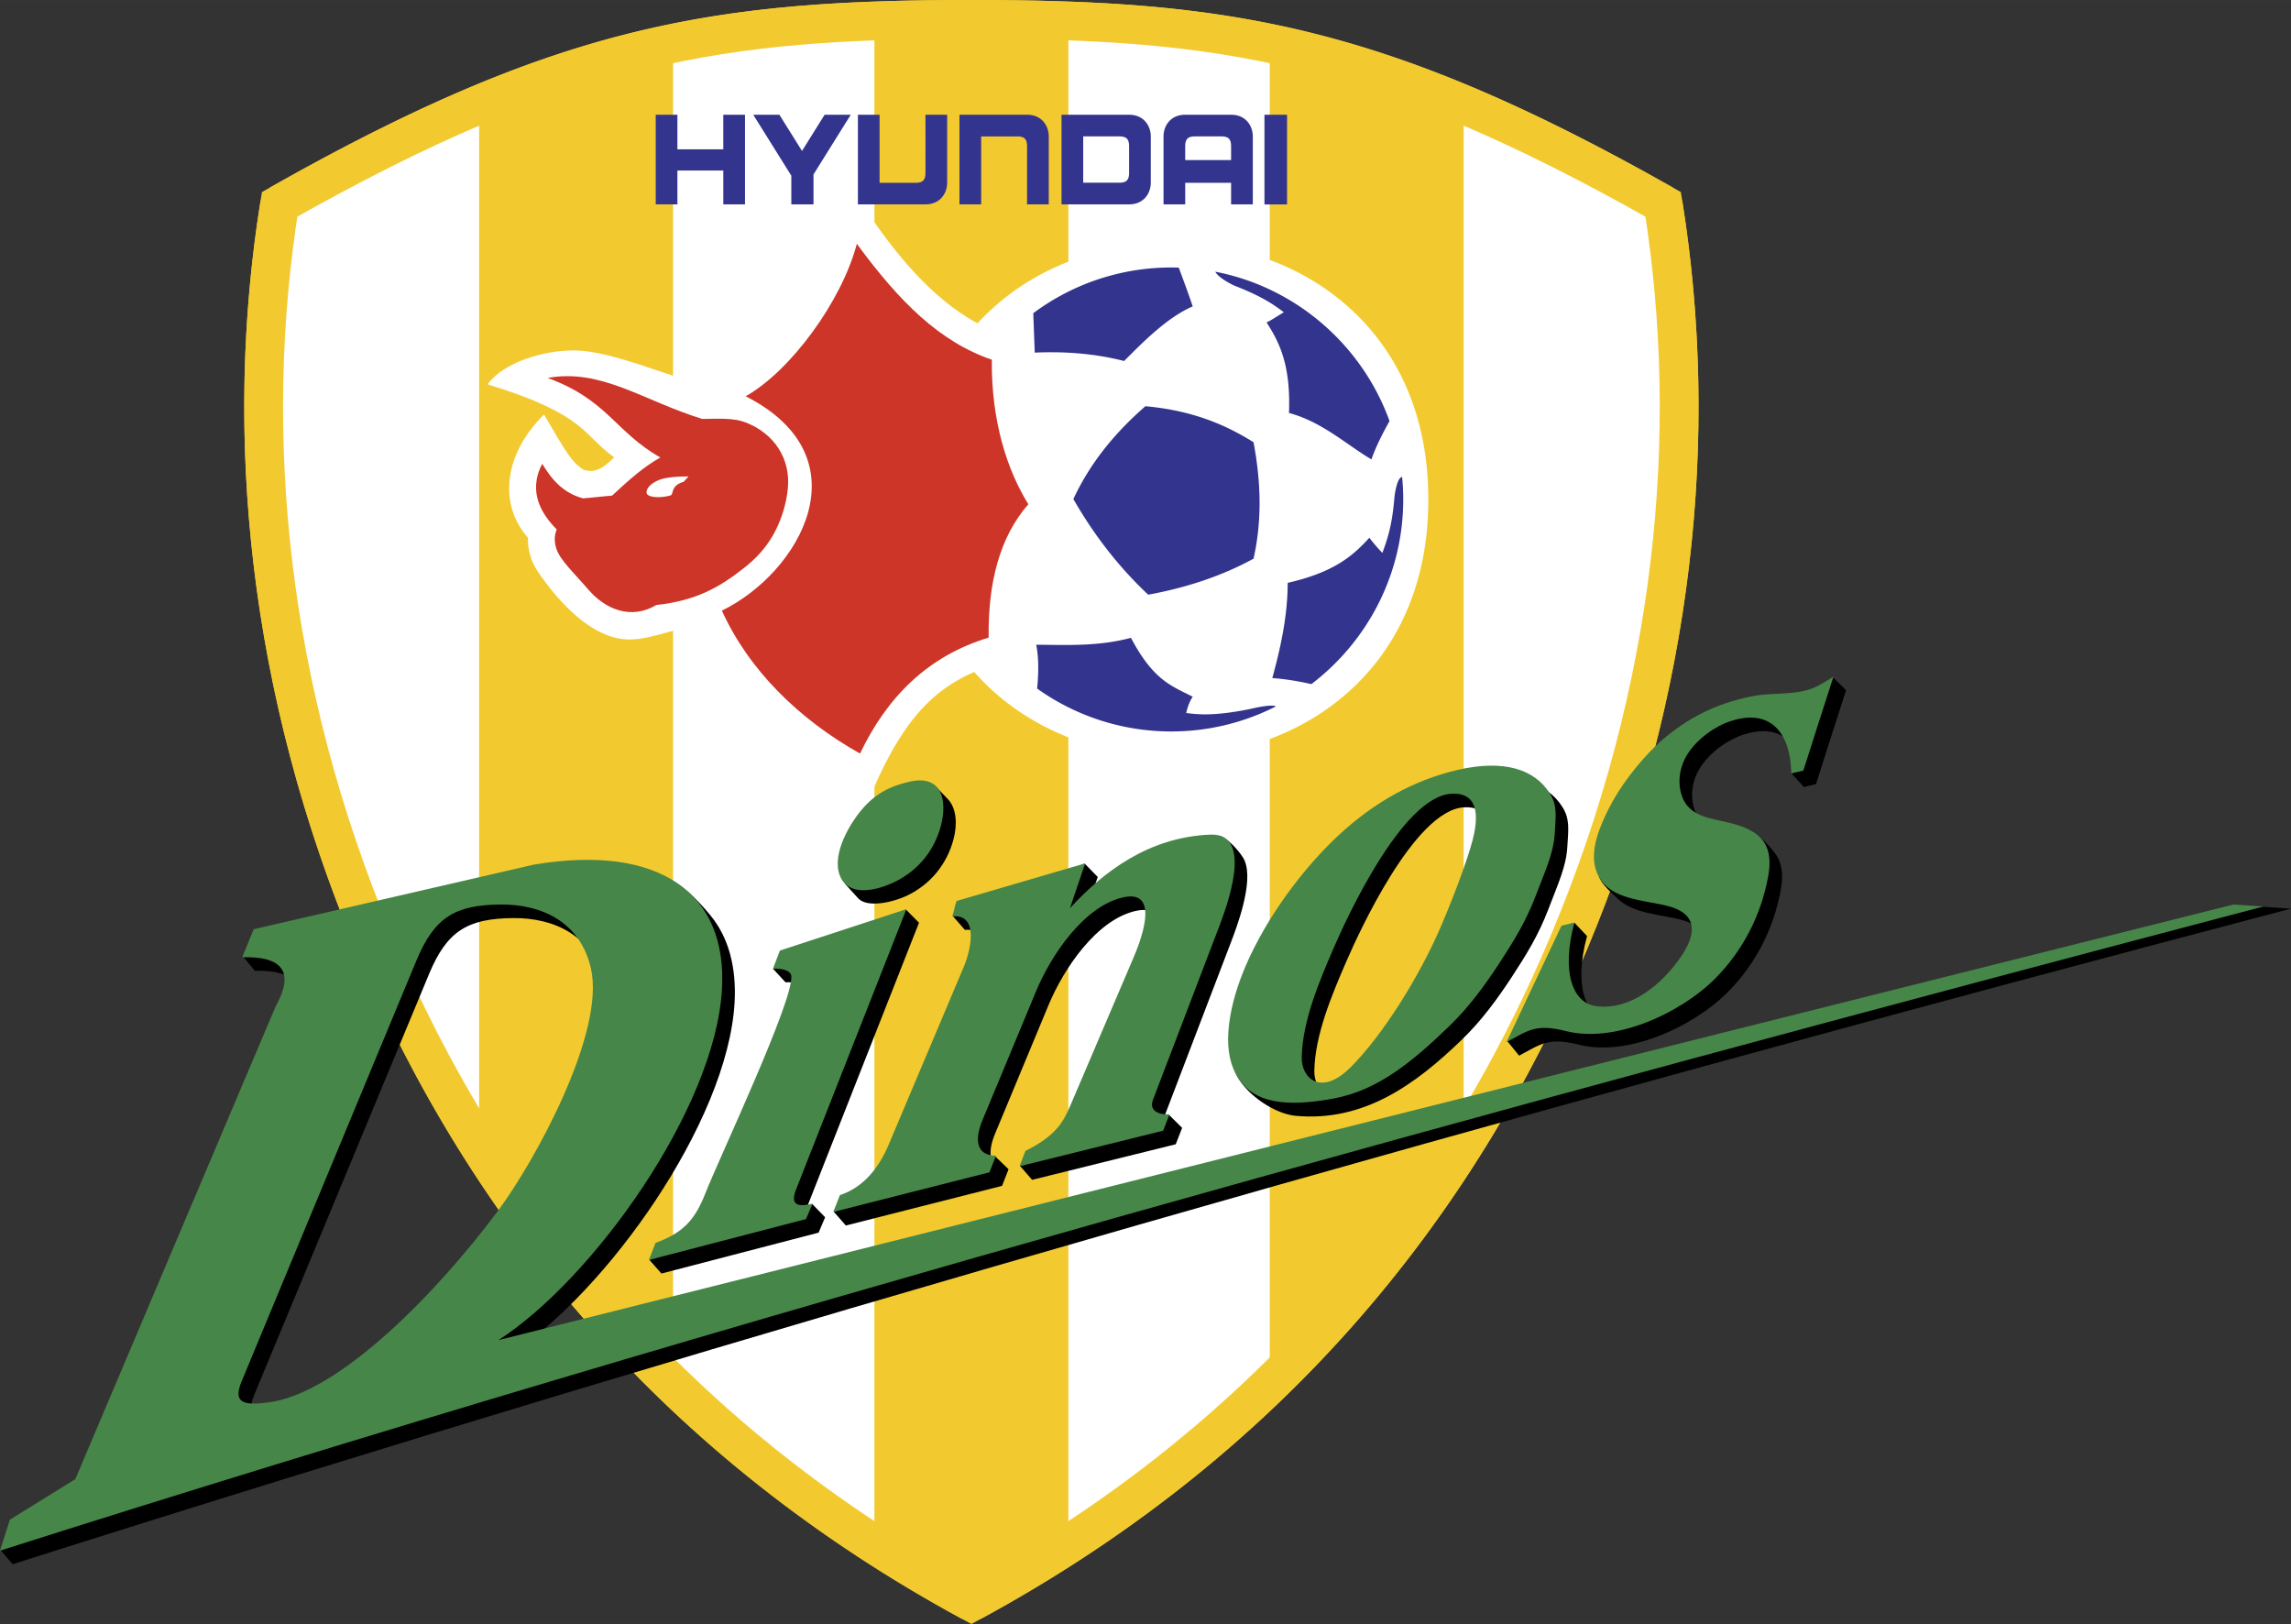
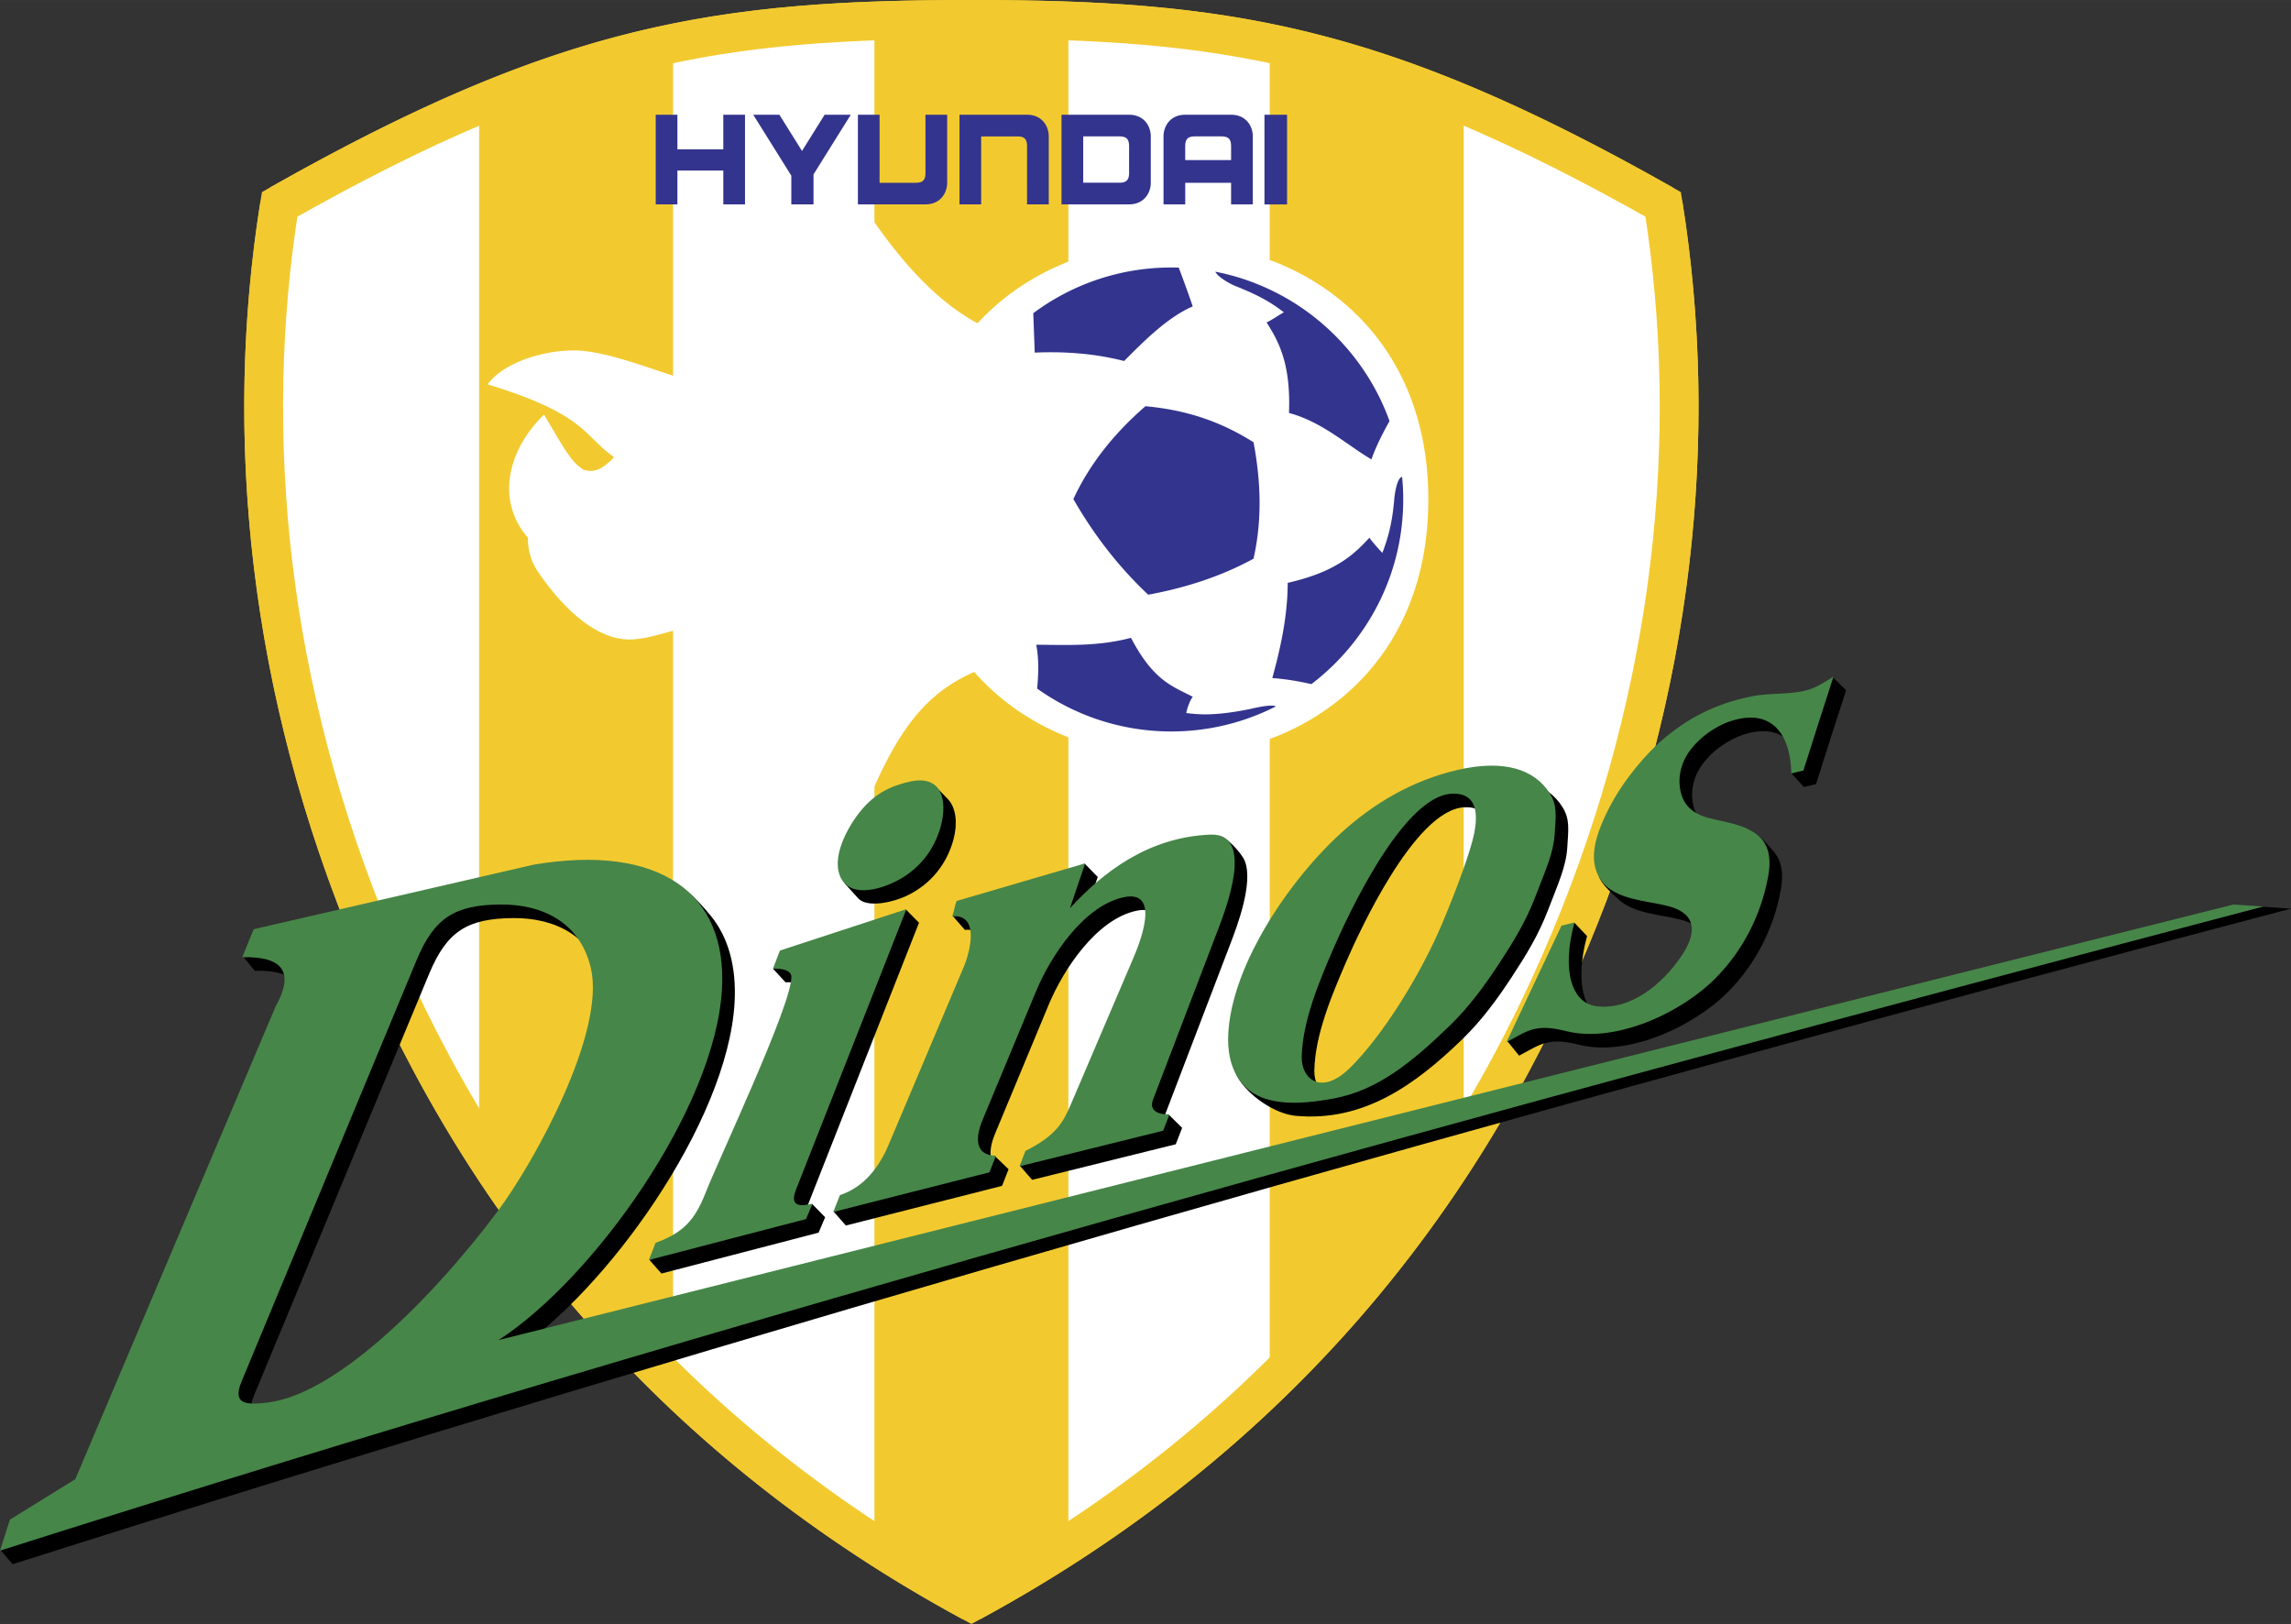
<svg xmlns="http://www.w3.org/2000/svg" width="2500" height="1772" viewBox="0 0 214.139 151.779">
  <rect x="0" y="0" width="214.139" height="151.779" fill="#333333" stroke="none" />
-   <path d="M25.244 17.521l-.76.43-.138.862c-3.692 23.099-.599 47.307 8.945 70.007 11.479 27.305 30.536 48.329 56.64 62.489l.865.469.865-.469c26.104-14.16 45.161-35.185 56.64-62.489 9.544-22.7 12.637-46.908 8.945-70.007l-.137-.862-.761-.43C129.697 2.435 115.196 0 90.796 0S51.895 2.435 25.244 17.521zM90.796 3.627c23.486 0 37.551 2.329 62.987 16.615a117.91 117.91 0 0 1 1.349 17.749c0 16.589-3.433 33.389-10.175 49.424-11.023 26.218-29.25 46.464-54.161 60.214-24.911-13.75-43.138-33.997-54.162-60.214C29.893 71.379 26.459 54.58 26.459 37.99c0-5.958.457-11.889 1.349-17.748C53.246 5.957 67.31 3.627 90.796 3.627z" fill="#f2ca30" />
+   <path d="M25.244 17.521l-.76.43-.138.862c-3.692 23.099-.599 47.307 8.945 70.007 11.479 27.305 30.536 48.329 56.64 62.489l.865.469.865-.469c26.104-14.16 45.161-35.185 56.64-62.489 9.544-22.7 12.637-46.908 8.945-70.007l-.137-.862-.761-.43C129.697 2.435 115.196 0 90.796 0S51.895 2.435 25.244 17.521zM90.796 3.627c23.486 0 37.551 2.329 62.987 16.615a117.91 117.91 0 0 1 1.349 17.749c0 16.589-3.433 33.389-10.175 49.424-11.023 26.218-29.25 46.464-54.161 60.214-24.911-13.75-43.138-33.997-54.162-60.214C29.893 71.379 26.459 54.58 26.459 37.99c0-5.958.457-11.889 1.349-17.748z" fill="#f2ca30" />
  <path d="M90.796 149.715c-27.246-14.779-45.173-36.243-55.833-61.597-9.995-23.773-12.245-47.626-8.826-69.019C52.932 3.932 67.387 1.813 90.796 1.813s37.863 2.118 64.659 17.286c3.419 21.393 1.169 45.246-8.826 69.019-10.66 25.355-28.587 46.818-55.833 61.597z" fill="#fff" stroke="#f2ca30" stroke-width="3.627" stroke-miterlimit="1" />
  <path d="M90.796 149.715a134.882 134.882 0 0 1-9.064-5.382V1.958c2.893-.104 5.896-.145 9.064-.145s6.171.04 9.064.145v142.375c-2.9 1.88-5.919 3.676-9.064 5.382zm-27.885-20.309c-7.044-6.815-13.057-14.308-18.128-22.358V9.777C51.241 7.069 57.1 5.255 62.911 4.053v125.353zm55.77-125.353c5.811 1.202 11.67 3.017 18.127 5.724v97.271a119.949 119.949 0 0 1-18.127 22.358V4.053z" fill="#f2ca30" />
  <path d="M133.505 46.685c.031-32.037-48.073-32.048-48.057-.011-.035 32.037 48.07 32.053 48.057.016v-.005z" fill="#fff" />
  <path d="M81.292 20.139c3.743 5.472 7.287 8.881 11.222 10.646l.621 31.241c-5.725 1.828-8.811 4.949-12.321 13.635L65.309 58.38c-3.234.61-5.286 1.731-7.524 1.283-3.167-.634-5.906-3.875-7.551-6.3-.688-1.015-.908-2.164-.89-3.111-2.885-3.29-2.096-7.963 1.5-11.507 2.086 3.526 2.543 4.404 3.699 5.159 1.092.347 1.863-.156 2.864-1.17-2.922-2.036-2.54-3.973-11.828-6.815 1.449-2.028 5.175-3.181 8.086-3.171 3.611.013 9.253 2.664 12.724 3.369l14.903-15.978z" fill="#fff" />
-   <path d="M80.386 70.428c-5.689-3.191-10.389-7.792-12.913-13.358 7.279-3.542 13.477-14.308 2.227-20.037 4.187-2.359 8.974-8.871 10.389-14.249 3.958 5.393 7.718 9.153 12.616 10.834-.058 5.86 1.492 10.418 3.414 13.506-2.709 3.104-3.773 7.384-3.711 12.467-5.689 1.721-9.498 5.555-12.022 10.837zM61.349 56.544c-2.385 1.423-4.793.374-6.334-1.416-1.353-1.573-2.689-2.797-3.021-3.876-.201-.655-.187-1.239.044-1.771-1.259-1.267-2.792-3.406-1.355-6.133.9 1.499 1.976 2.728 3.801 3.227.943-.066 1.779-.186 2.722-.252 1.609-1.486 2.905-2.66 4.515-3.568-4.254-2.416-4.916-5.374-10.533-7.433 5.039-.916 8.999 2.166 14.457 3.83 1.493-.022 2.885-.097 3.944.289 2.755 1.003 4.346 3.438 4.046 6.253-.074.697-.21 1.403-.435 2.124-.691 2.218-1.852 3.845-3.641 5.254-2.289 1.803-4.454 3.058-8.21 3.472zm-.917-10.521c-.008.472 1.224.562 2.224.284.366-.101-.044-.912 1.254-1.284l.441-.495c-1.383 0-2.387.122-2.957.42-.186.098-.952.466-.962 1.075z" fill="#cd3529" />
  <path d="M107.064 37.964c-2.983 2.585-5.251 5.468-6.736 8.679 1.957 3.416 4.289 6.395 6.995 8.938 3.719-.686 7-1.809 9.845-3.368.843-3.768.656-7.363 0-10.881-2.63-1.65-5.725-2.968-10.104-3.368zm2.413-12.965c.234 0 .468.005.701.012.476 1.275 1.013 2.738 1.305 3.626-2.397 1.022-4.728 3.418-6.412 5.102-3.261-.835-6.246-.873-8.354-.784l-.138-3.684a21.555 21.555 0 0 1 12.898-4.272zm4.117.393c7.548 1.461 13.722 6.86 16.285 13.958-.653 1.169-1.291 2.421-1.69 3.583-2.287-1.333-4.58-3.5-7.708-4.339.173-4.53-.91-6.613-2.096-8.464.39-.156 1.133-.673 1.614-.945-.901-.686-1.943-1.429-4.426-2.414-.402-.133-1.736-.843-1.979-1.379zm17.461 19.182c.068.693.104 1.396.104 2.106 0 7.028-3.375 13.291-8.584 17.257-1.147-.257-2.367-.474-3.653-.563.696-2.554 1.437-5.663 1.437-8.901 4.42-1.005 6.152-2.591 7.633-4.216.262.351.81 1.006 1.218 1.417.426-1.16.898-2.477 1.109-5 .043-.626.298-2.074.736-2.1zm-11.829 21.463a21.517 21.517 0 0 1-9.749 2.325 21.545 21.545 0 0 1-12.536-4.009c.121-1.258.181-2.733-.085-4.096 2.647.011 5.726.192 8.854-.646 2.115 4.01 3.824 4.499 5.777 5.509-.236.3-.51.99-.609 1.52 1.05.124 2.536.318 5.923-.368.221-.044 1.846-.458 2.411-.279l.014.044zM89.682 19.099v-8.376l6.313-.001c1.391 0 2.032 1.052 2.032 2.025v6.351h-2.03L96 13.692c0-.588-.16-.944-.893-.944h-3.398V19.1l-2.027-.001zm28.506.007v-8.384h2.113v8.384h-2.113zm-38-8.384v8.376l6.312.001c1.391 0 2.032-1.053 2.032-2.026v-6.351l-2.03-.001.002 5.408c0 .588-.159.954-.892.954h-3.398v-6.36l-2.026-.001zm19.031 8.377h6.312c1.391 0 2.033-1.052 2.033-2.025v-4.326c0-.973-.642-2.026-2.033-2.025l-6.312.001v8.375zm6.317-2.969c0 .588-.159.944-.892.944h-3.397v-4.327h3.397c.733 0 .893.356.892.944v2.439zM61.29 10.722v8.377h2.027v-3.16h4.29v3.16h2.028v-8.376l-2.03-.001.001 3.234h-4.289v-3.233l-2.027-.001zm49.496 0c-1.391 0-2.032 1.052-2.032 2.025v6.351h2.029v-2.016h4.287v2.016h2.03v-6.351c0-.973-.642-2.026-2.033-2.025h-4.281zm-.004 4.24l-.001-1.271c0-.588.159-.944.892-.944h2.505c.733 0 .893.356.892.944v1.271h-4.288zm-34.744 1.34v2.797h-2.073v-2.681l-3.56-5.697h2.444l2.115 3.385 2.115-3.385h2.444l-3.485 5.581z" fill="#33348e" />
  <path d="M51.085 82.073l-26.196 6.041-2.164 1.286 1.094 1.333c3.85-.103 4.888 1.434 3.115 4.61l-18.718 44.17L.078 144.9l1.1 1.294c68.373-21.737 140.98-42.341 212.961-61.272l-2.794-.185-163.574 41.777c8.794-5.657 20.233-21.588 20.887-32.77.198-3.398-.583-6.176-2.268-8.21-1.229-1.484-2.89-3.241-5.052-3.887-2.71-.809-6.181-.254-10.253.426zm36.24-8.709l1.261 1.308c.805.834.922 2.315.542 3.755-.607 2.303-2.104 4.176-4.273 5.242-1.352.664-3.797 1.218-4.644.285l-1.219-1.345 8.333-9.245zm-12.18 19.144c-.038-.57-.974-.757-1.721-.701l-1.168-1.265 12.431-5.528 1.213 1.224-10.417 26.452.441-.157 1.201 1.232-.609 1.439-14.688 3.822-1.132-1.278c2.564-.936 5.416-2.422 6.414-4.959 1.319-3.351 8.192-17.873 8.035-20.281zm3.917 22.031l-1.131-1.292c2.288-.757 5.437-2.934 6.317-5.016L91.27 91.61c.58-1.372 1.503-4.939-1.085-4.705l-1.138-1.303 1.544-.128 10.798-4.756 1.217 1.243-.563 1.661 5.808-2.942c1.929-1.353 4.061-2.495 6.016-2.574.686-.028 2.166 1.602 2.474 2.341.86 2.066-.779 6.295-1.305 7.673l-6.088 15.928c-.051.134-.08.256-.09.368l.42-.21 1.215 1.206-.596 1.532-13.425 3.326-1.129-1.301c2.87-1.437 5.216-2.823 5.902-4.432l5.871-13.748c.464-1.087 2.719-6.459-.926-5.662-3.7.809-6.789 5.456-8.172 8.783l-5.014 12.059c-.305.733-.499 1.53-.385 2.157l.402-.052 1.25 1.204-.609 1.555-14.6 3.706zm57.784-39.088c-2.325.127-4.815 3.104-6.883 6.43-1.883 3.028-3.417 6.345-4.16 8.064-1.312 3.039-2.886 6.756-2.953 10.117-.041 2.029 1.822 3.657 4.509 1.011 2.974-2.927 6.542-8.556 8.632-13.524 1.434-3.409 2.667-6.808 2.982-8.41.426-2.167.062-3.807-2.127-3.688zm.613-2.235c4.31-.989 7.164-.046 8.579 2.204.702 1.118.568 2.038.454 3.807s-.843 3.332-1.767 5.75c-.927 2.427-2.061 4.258-3.417 6.33-1.362 2.082-2.846 4.098-4.635 5.83-4.389 4.249-9.213 7.733-15.567 7.149-1.922-.177-4.463-1.876-5.454-3.672-.65-1.178.213-1.134.341-2.952.201-2.839 1.341-5.922 2.952-8.85 2.072-3.764 4.922-7.272 7.555-9.672 3.089-2.814 6.729-4.953 10.959-5.924zm4.532 25.447l-1.09-1.342 6.25-11.093 1.191 1.256c-1.245 4.583-.202 7.533 2.034 7.821 3.258.421 6.224-2.123 7.944-4.655 1.235-1.819 1.784-3.894-1.19-4.689-1.864-.499-4.444-.552-5.894-1.946-.444-.427-1.606-1.402-1.785-2.131-.399-1.625 1.141-3.163 2.105-5.057 1.458-2.862 3.71-5.301 4.954-6.369 2.334-2.008 4.938-3.432 8.498-4.129l4.452-1.093 1.874-1.917 1.218 1.188c-.948 2.928-1.88 5.855-2.813 8.778-.393.091-.756.18-1.134.268l-1.166-1.286.144-2.541c-.882-1.233-2.37-1.791-4.588-1.08-1.498.48-3.146 1.635-4.087 3.104-.615.961-.864 2.126-.704 3.177.302 1.987 1.67 2.578 3.229 2.925.892.198 1.276-.602 2.081-.305.748.275 1.912 1.573 2.373 2.161.593.756.858 1.844.565 3.451-.678 3.721-2.43 7.029-4.953 9.561-1.638 1.645-4.058 3.212-6.657 4.183-2.441.912-5.041 1.298-7.301.729-2.895-.731-3.591.005-5.55 1.031zM23.756 130.385l16.346-39.35c1.668-4.015 3.592-5.193 7.855-5.231 3.862-.034 7.451 1.628 8.451 5.963 1.379 5.979-5.225 18.018-8.713 22.701-5.396 7.245-14.705 17.056-21.505 17.884-2.083.252-3.308.14-2.434-1.967z" />
  <path d="M49.908 80.805l-26.196 6.04-1.069 2.62c3.849-.104 4.887 1.433 3.115 4.609L7.04 138.244l-6.113 3.782-.927 2.9c68.372-21.738 139.578-41.272 211.56-60.204l-2.794-.185-162.172 40.709c8.793-5.657 20.233-21.588 20.887-32.77.525-8.987-5.804-13.636-17.573-11.671zm35.164-7.762c3.031-.663 3.472 1.868 2.879 4.116-.607 2.303-2.104 4.176-4.273 5.242-1.73.85-4.08 1.336-4.993-.189-1.153-1.927.545-4.951 1.794-6.463 1.266-1.532 2.696-2.291 4.593-2.706zM73.968 91.24c-.038-.57-.975-.757-1.721-.701.217-.546.434-1.148.651-1.699l11.824-3.868-10.314 26.195c-.688 1.748.564 1.545 1.54 1.331l-.609 1.438-14.688 3.823c.212-.534.41-1.066.621-1.6 2.565-.937 3.662-2.101 4.661-4.639 1.319-3.35 8.192-17.873 8.035-20.28zm3.917 22.031l.622-1.575c2.288-.757 3.685-2.65 4.564-4.733l7.021-16.621c.58-1.372 1.503-4.939-1.085-4.704.19-.518.202-.911.407-1.432l12.015-3.514-1.419 4.185c3.108-3.38 7.332-6.639 13.114-6.873 4.211-.171 1.449 6.978.735 8.847l-6.088 15.929c-.409 1.069.595 1.421 1.544 1.364l-.595 1.532-13.425 3.326.548-1.434c2.87-1.436 3.538-2.69 4.225-4.298l5.871-13.748c.464-1.088 2.719-6.459-.926-5.662-3.7.81-6.79 5.456-8.172 8.782l-5.014 12.06c-.629 1.513-.787 3.296 1.267 3.309l-.609 1.555-14.6 3.705zm57.784-39.088c-2.325.127-4.815 3.104-6.884 6.43-1.883 3.028-3.417 6.345-4.16 8.063-1.312 3.04-2.886 6.756-2.953 10.118-.041 2.03 1.822 3.657 4.509 1.011 2.974-2.927 6.542-8.555 8.632-13.523 1.434-3.409 2.667-6.809 2.982-8.411.427-2.167.062-3.808-2.126-3.688zm.613-2.235c4.31-.989 7.164-.046 8.578 2.205.703 1.118.569 2.038.455 3.807-.114 1.768-.842 3.331-1.767 5.75-.928 2.426-2.061 4.257-3.417 6.33-1.362 2.083-2.845 4.098-4.634 5.831-3.644 3.527-6.795 6.038-10.836 6.796-4.539.852-7.429.378-8.901-1.861-.739-1.125-1.07-2.593-.942-4.411.201-2.838 1.341-5.921 2.952-8.849 2.072-3.765 4.922-7.273 7.555-9.673 3.087-2.815 6.726-4.954 10.957-5.925zm4.531 25.447l5.138-10.879 1.213-.299c-1.245 4.582-.202 7.532 2.034 7.821 3.257.42 6.224-2.123 7.944-4.656 1.235-1.819 1.784-3.893-1.191-4.689-2.435-.652-6.09-.542-6.855-3.655-.399-1.624.317-3.585 1.281-5.478 1.458-2.863 3.71-5.301 4.954-6.37 2.334-2.008 4.937-3.431 8.498-4.128 1.966-.385 4.247-.009 6.048-.94.376-.194.87-.484 1.496-.883-.948 2.928-1.88 5.855-2.813 8.778-.393.092-.756.18-1.134.269-.014-1.499-.335-2.868-1.021-3.827-.882-1.233-2.37-1.791-4.588-1.08-1.498.479-3.146 1.635-4.087 3.104-.615.96-.864 2.125-.705 3.176.303 1.987 1.67 2.578 3.229 2.924 2.785.62 5.786 1.104 5.02 5.308-.679 3.721-2.43 7.028-4.953 9.561-1.638 1.645-4.059 3.211-6.657 4.183-2.441.913-5.041 1.299-7.301.729-2.894-.731-3.591.004-5.55 1.031zM22.579 129.117l16.346-39.35c1.668-4.015 3.592-5.193 7.855-5.231 3.863-.035 7.451 1.628 8.451 5.963 1.379 5.979-5.225 18.018-8.713 22.7-5.396 7.246-14.706 17.057-21.505 17.884-2.082.253-3.309.14-2.434-1.966z" fill="#478649" />
</svg>